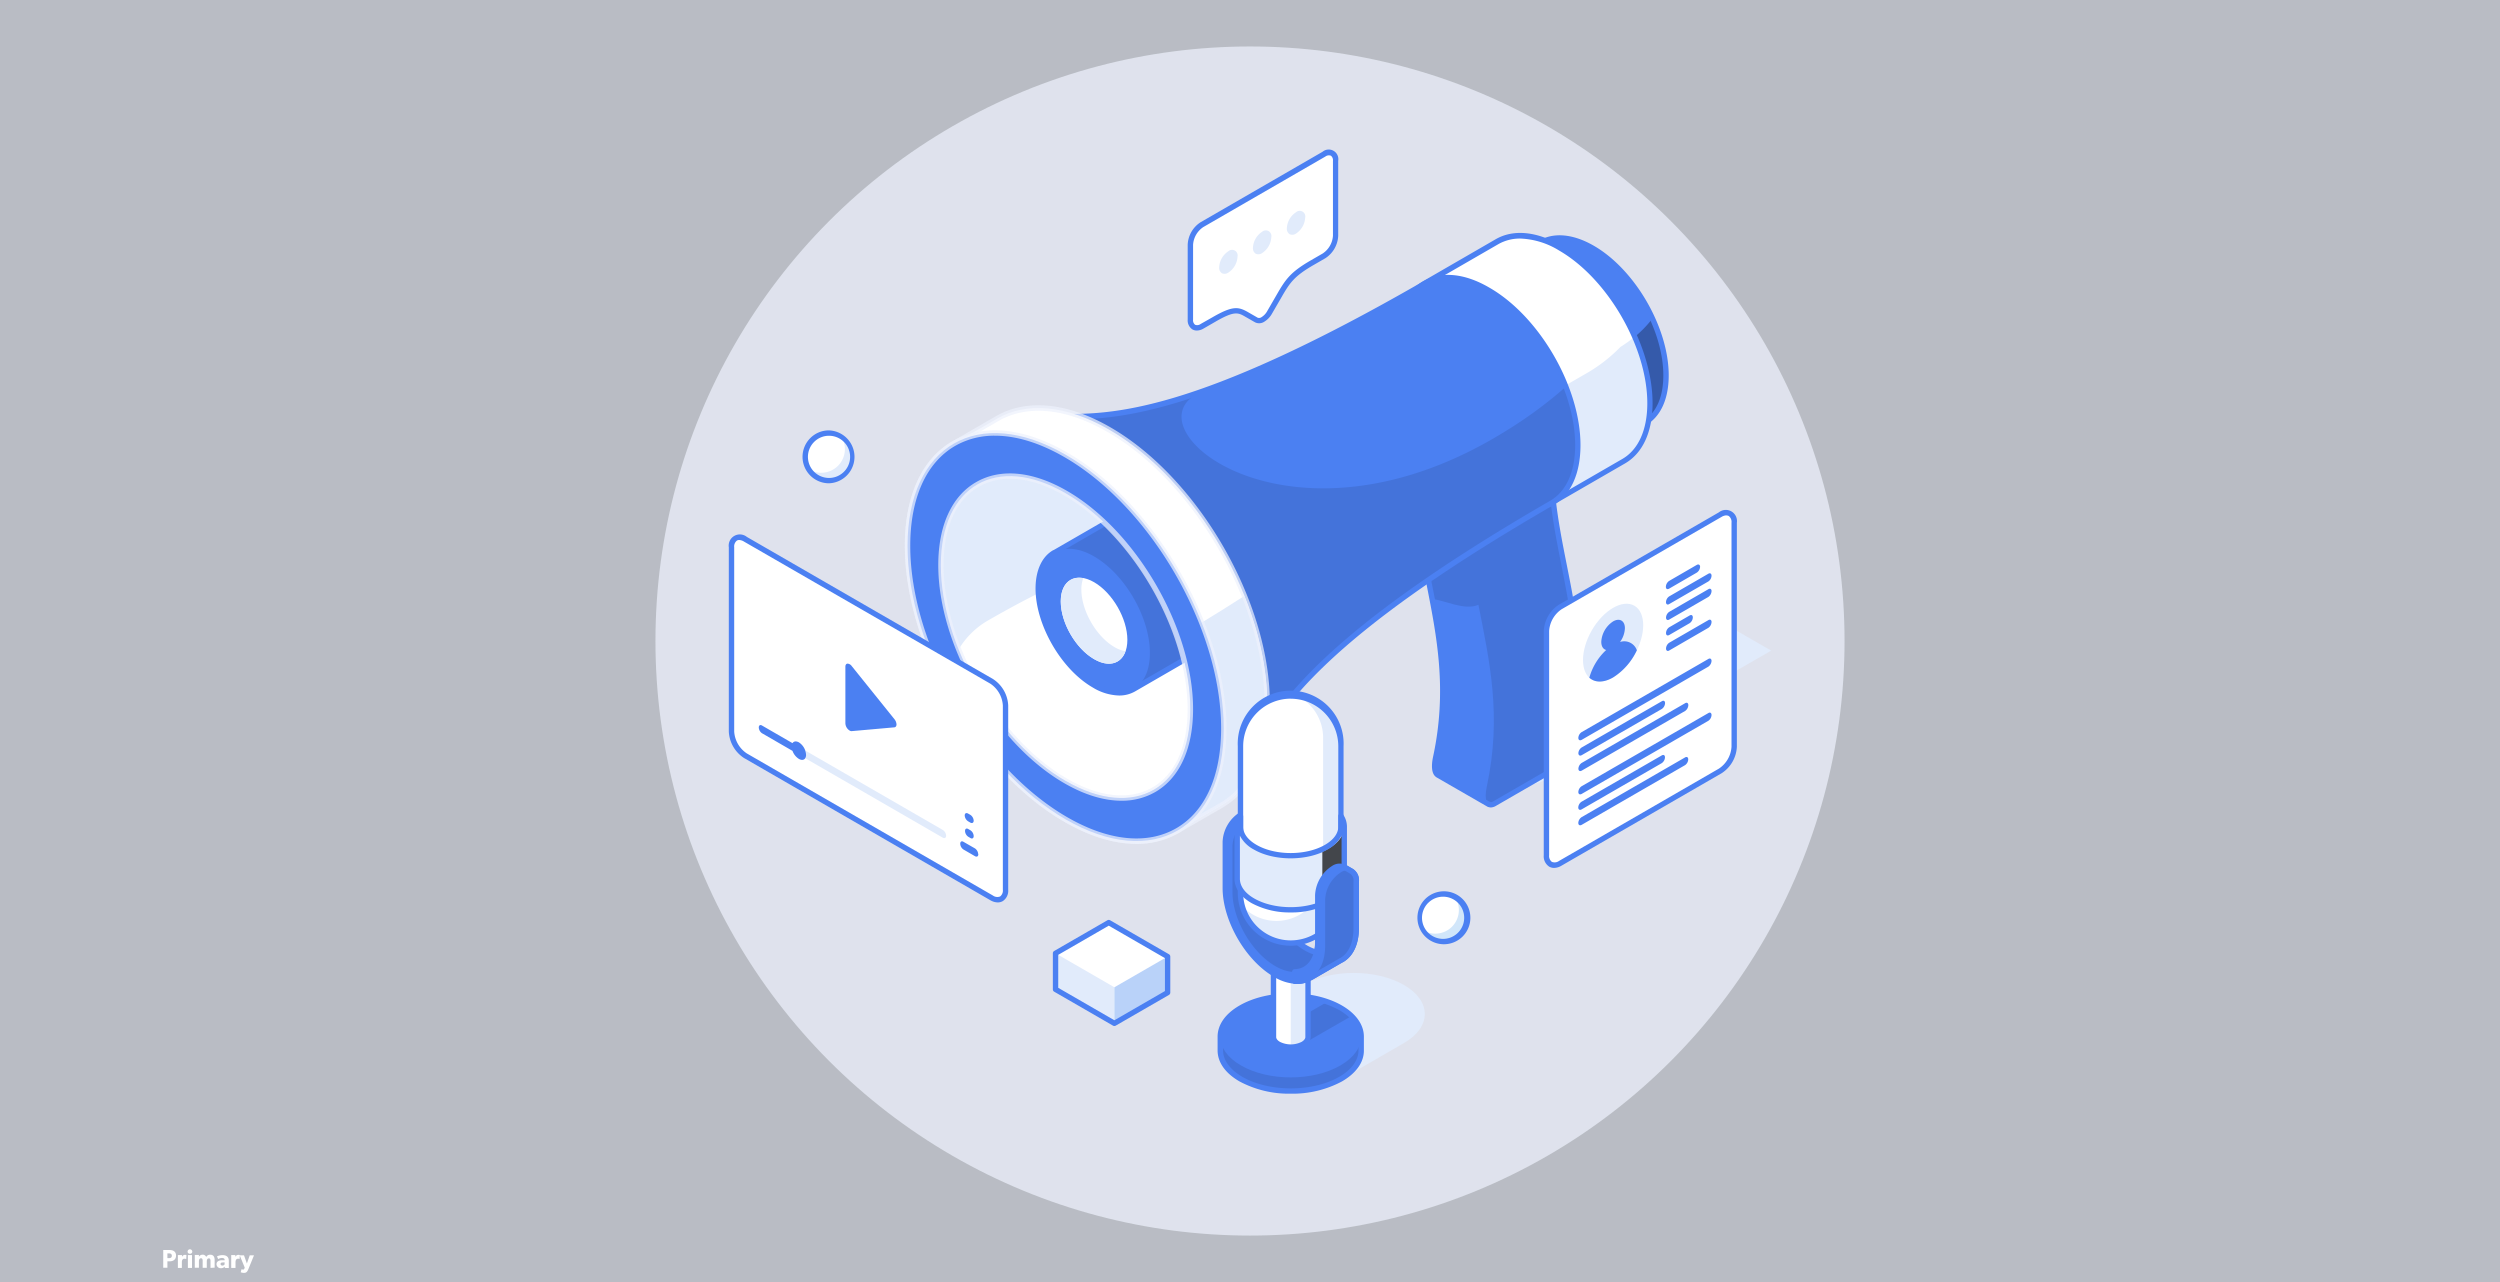
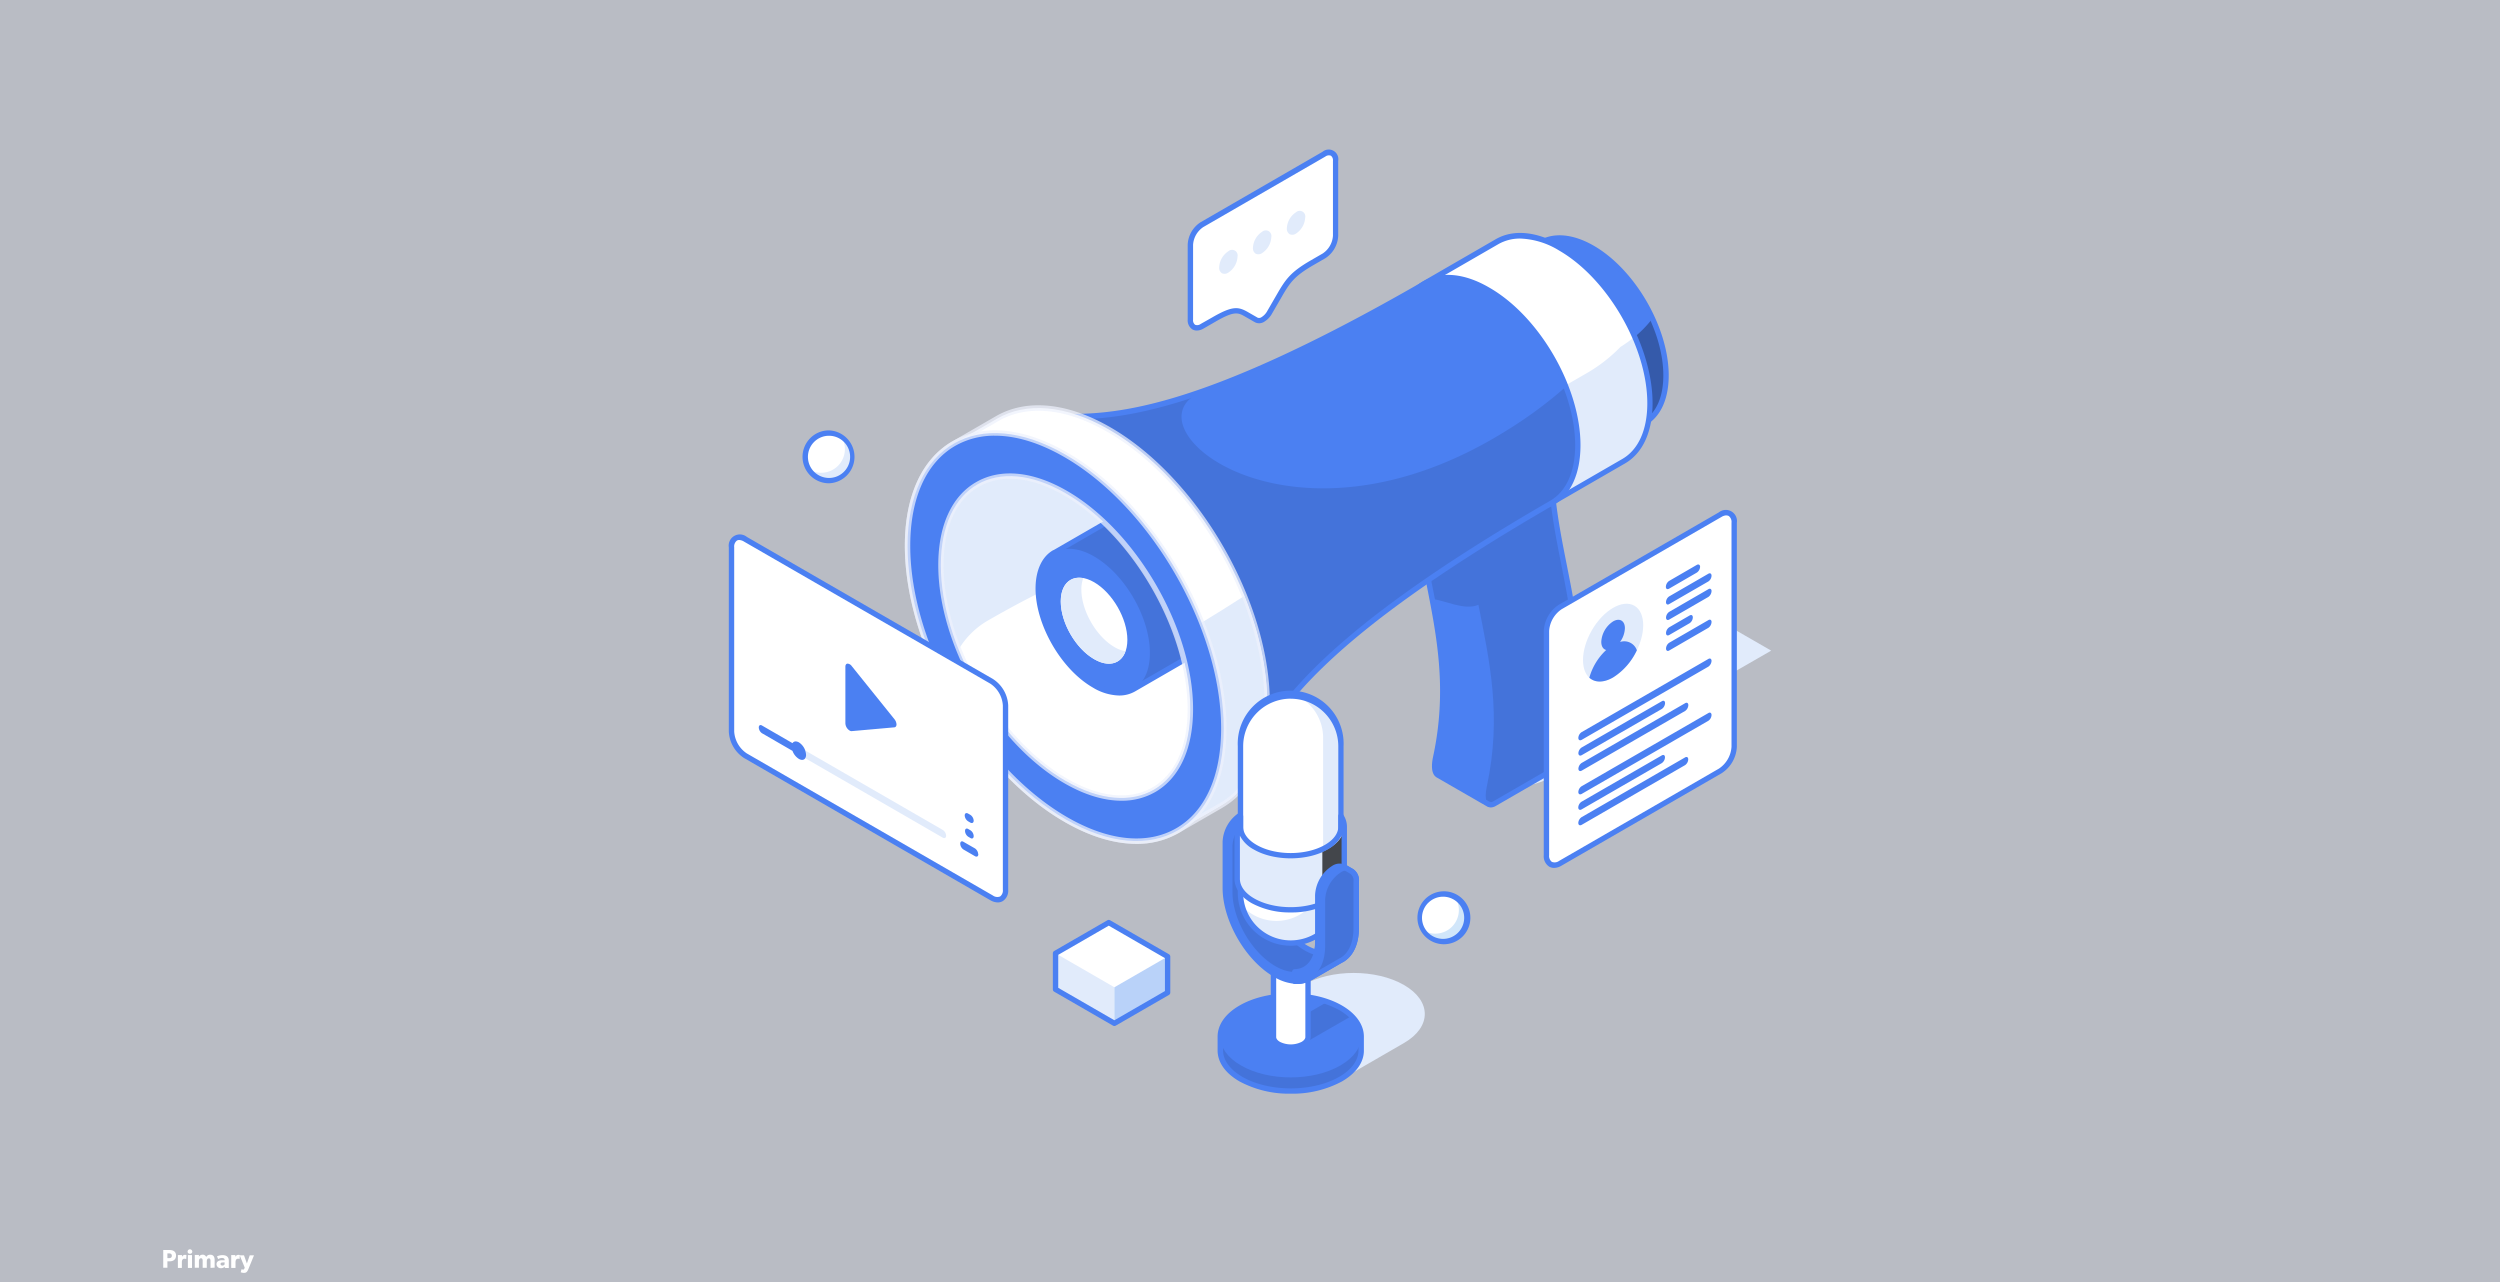
<svg xmlns="http://www.w3.org/2000/svg" viewBox="0 0 780 400">
  <rect x="0" y="0" width="780" height="400" fill="#333333" stroke="none" />
  <g style="isolation:isolate">
    <g id="Layer_6" data-name="Layer 6">
      <rect x="-3.35" width="785.06" height="400" fill="#edf2fc" opacity="0.72" />
      <g id="Group_6926" data-name="Group 6926">
        <path id="Path_55111" data-name="Path 55111" d="M52.92,393.54h-.69v2h-1.3v-5.54h2c1.13,0,2,.5,2,1.74S54.05,393.54,52.92,393.54Zm-.19-2.49h-.5v1.49h.5c.51,0,.89-.18.89-.75s-.39-.74-.89-.74Z" fill="#fff" />
        <path id="Path_55112" data-name="Path 55112" d="M58.1,392.81H58a.9.9,0,0,0-.46-.09c-.64,0-.8.59-.8,1.11v1.76H55.5v-4h1.28v.56h0a1,1,0,0,1,1-.63.89.89,0,0,1,.4.07Z" fill="#fff" />
        <path id="Path_55113" data-name="Path 55113" d="M59.26,391.17a.66.66,0,0,1-.73-.66.73.73,0,0,1,1.46,0A.66.66,0,0,1,59.26,391.17Zm-.64,4.42v-4h1.29v4Z" fill="#fff" />
        <path id="Path_55114" data-name="Path 55114" d="M65.68,395.59v-2.15c0-.43-.08-.83-.52-.83s-.64.4-.64.95v2H63.23v-2.15c0-.49-.11-.83-.53-.83s-.64.4-.64.95v2H60.77v-4h1.29v.57h0a1.31,1.31,0,0,1,1.09-.63,1.11,1.11,0,0,1,1.18.72,1.33,1.33,0,0,1,1.26-.72c1,0,1.38.69,1.38,1.65v2.38Z" fill="#fff" />
        <path id="Path_55115" data-name="Path 55115" d="M70.12,395.59l0-.42a1.48,1.48,0,0,1-1.13.51,1.3,1.3,0,0,1-1.44-1.26c0-.89.81-1.18,1.54-1.22l1,0v-.08c0-.42-.3-.64-.81-.64a2.44,2.44,0,0,0-1.21.36L67.7,392a3.85,3.85,0,0,1,1.69-.4c1.24,0,2,.51,2,1.8v2.23Zm-.69-1.7c-.39,0-.62.18-.62.48s.25.49.6.49a.8.8,0,0,0,.66-.36v-.65Z" fill="#fff" />
        <path id="Path_55116" data-name="Path 55116" d="M74.74,392.81h0a1,1,0,0,0-.47-.09c-.63,0-.79.59-.79,1.11v1.76H72.14v-4h1.29v.56h0a1,1,0,0,1,1-.63,1,1,0,0,1,.41.07Z" fill="#fff" />
        <path id="Path_55117" data-name="Path 55117" d="M77.48,396c-.29.71-.61,1.14-1.28,1.14a2.93,2.93,0,0,1-1.1-.19l.25-.95a1.65,1.65,0,0,0,.48.1.33.33,0,0,0,.38-.25l.15-.35-1.57-3.84h1.34l.9,2.55.89-2.55h1.33Z" fill="#fff" />
      </g>
-       <circle cx="390" cy="200" r="185.5" fill="#edf2fc" opacity="0.72" />
      <path d="M455.72,226.16c-7.36,4.26-7.35,11.18,0,15.44l1.58.84c7.37,4.26,19.37,4.27,26.73,0L552.61,203,524.33,186.7Z" fill="#e1ebfb" />
      <path d="M464.54,251l0-.05a1.82,1.82,0,0,0,1.83-.24l17.11-9.87c2.49-1.46,5.66-6.31,6.57-10.59,6.37-29.63-2.86-50.26-5.56-74.64l-15.89-9.18-26.19,15.11c2.71,24.4,11.94,45,5.57,74.66-.62,2.89-.39,4.94.6,5.55l0,0Z" fill="#4b80f2" />
      <path d="M484.51,155.6s-8.4-.91-7.2-4.17l-8.69-5-26.19,15.11c1,8.75,2.78,17,4.41,25.38,4,.31,10,3.69,14.43,1.78,3.42,17.41,7.37,34.53,2.62,56.67-.92,4.28,0,6.79,2.5,5.34l17.11-9.87c2.49-1.46,5.66-6.31,6.57-10.59C496.44,200.61,487.21,180,484.51,155.6Z" opacity="0.1" style="mix-blend-mode:overlay" />
      <path d="M465.18,251.93a2,2,0,0,1-.69-.11.83.83,0,0,1-.37-.11l-16-9.22a1,1,0,0,1-.25-.21c-1.14-.94-1.4-3.15-.73-6.27,4.45-20.72,1.15-37.33-2-53.39-1.35-6.76-2.74-13.76-3.54-21a.84.84,0,0,1,.41-.82L468.2,145.7a.84.84,0,0,1,.84,0l15.89,9.17a.85.85,0,0,1,.42.63c.79,7.16,2.17,14.12,3.51,20.86,3.22,16.22,6.55,33,2,54.06-.91,4.29-4.16,9.49-7,11.13l-10.77,6.21-6.35,3.67A3.35,3.35,0,0,1,465.18,251.93Zm-.46-1.81a.9.9,0,0,1,.23.08c.27.14.71,0,1-.22l6.36-3.67,10.75-6.21c2.18-1.27,5.28-5.84,6.17-10,4.45-20.73,1.15-37.33-2-53.39-1.31-6.63-2.68-13.49-3.48-20.57l-15.11-8.72L443.33,162c.8,7,2.15,13.74,3.45,20.31,3.23,16.22,6.56,33,2,54.06-.67,3.17-.15,4.44.22,4.66a.58.58,0,0,1,.17.14Z" fill="#4b80f2" />
      <path d="M462.16,86.45h0c-4.16,2.39-6.74,7.52-6.75,14.84,0,14.62,10.29,32.41,23,39.72,6.34,3.67,12.07,4,16.22,1.63h0L513.06,132h0c4.17-2.4,6.74-7.53,6.74-14.85,0-14.63-10.26-32.41-22.95-39.73-6.34-3.66-12.09-4-16.23-1.61Z" fill="#4b80f2" />
      <path d="M505.61,108.24a48.5,48.5,0,0,1-10.88,8.38l-23.31,13.45h0L468,132a41.39,41.39,0,0,0,10.38,9c6.34,3.67,12.07,4,16.22,1.63L513.06,132h0c4.17-2.4,6.74-7.53,6.74-14.85a43.59,43.59,0,0,0-4.26-17.73c-.22.26-.41.48-.57.71A35.63,35.63,0,0,1,505.61,108.24Z" opacity="0.3" style="mix-blend-mode:overlay" />
      <path d="M488.64,145A21.69,21.69,0,0,1,478,141.73c-12.88-7.42-23.37-25.56-23.38-40.43,0-7.39,2.54-12.92,7.16-15.58L480.2,75.07c4.59-2.67,10.66-2.1,17.07,1.6,12.9,7.44,23.38,25.59,23.37,40.46,0,7.34-2.5,12.84-7.06,15.51l-.1.07L495,143.36A12.61,12.61,0,0,1,488.64,145Zm-2-69.91A10.86,10.86,0,0,0,481,76.52L462.58,87.17h0c-4.08,2.35-6.32,7.37-6.33,14.12,0,14.35,10.13,31.83,22.55,39,5.85,3.39,11.31,4,15.38,1.63l18.37-10.6.1-.06c4.07-2.34,6.31-7.35,6.31-14.12,0-14.34-10.09-31.83-22.53-39A20.1,20.1,0,0,0,486.6,75.09ZM462.16,86.45Z" fill="#4b80f2" />
      <path d="M444.55,88.43h0c-5.07,2.91-8.21,9.18-8.21,18.11,0,17.8,12.51,39.47,28,48.38,7.72,4.47,14.7,4.88,19.77,2h0l22.49-13h0c5.06-2.92,8.2-9.18,8.19-18.09,0-17.82-12.5-39.49-27.95-48.4-7.73-4.46-14.72-4.88-19.77-2Z" fill="#fff" />
      <path d="M494.73,116.62l-23.31,13.45h0l-14.84,8.56c-2.24,1.29-4.35,2.52-6.36,3.72a51.6,51.6,0,0,0,14.1,12.56c7.72,4.47,14.7,4.88,19.77,2l22.49-13h0c5.06-2.92,8.2-9.18,8.19-18.09A52.75,52.75,0,0,0,510,105.07a41.66,41.66,0,0,1-4.41,3.17A48.5,48.5,0,0,1,494.73,116.62Z" fill="#e1ebfb" />
      <path d="M476.8,159.59a26.12,26.12,0,0,1-12.91-4c-15.65-9-28.39-31-28.39-49.1,0-9,3.07-15.64,8.63-18.83l22.49-13c5.54-3.21,12.86-2.52,20.6,2,15.66,9,28.39,31.07,28.38,49.13,0,8.92-3.05,15.6-8.61,18.81l-22.49,13A15.18,15.18,0,0,1,476.8,159.59Zm-2.47-85.16a13.59,13.59,0,0,0-6.87,1.76L445,89.16h0c-5,2.89-7.79,9.06-7.79,17.38,0,17.52,12.36,38.9,27.54,47.65,7.2,4.16,13.92,4.86,18.94,2l22.49-13c5-2.9,7.78-9.06,7.78-17.36,0-17.52-12.35-38.91-27.54-47.68A24.67,24.67,0,0,0,474.33,74.43Zm-29.78,14Z" fill="#4b80f2" />
      <path d="M312.59,133.8c-8.49,4.88-13.75,15.37-13.75,30.31,0,29.82,21,66.14,46.88,81.07,12.9,7.47,24.61,8.19,33.09,3.31h0s0,0,0,0c21.23-12.28.74-31.23,105.23-91.55,5.06-2.92,8.2-9.18,8.2-18.1,0-17.81-12.51-39.49-28-48.4-7.73-4.47-14.73-4.89-19.79-2C340,148.79,333.88,121.5,312.59,133.8Z" fill="#4b80f2" />
      <path d="M298.84,164.11c0,29.82,21,66.14,46.88,81.07,12.9,7.47,24.61,8.19,33.09,3.31h0s0,0,0,0c21.23-12.28.74-31.23,105.23-91.55,5.06-2.92,8.2-9.18,8.2-18.1a51.18,51.18,0,0,0-3.71-18.16h0a134.53,134.53,0,0,1-17.8,13.22c-69.15,43.69-122.23-2.63-94.66-12.1h0c-40.84,14.58-48.33,3.27-63.5,12C304.1,138.68,298.84,149.17,298.84,164.11Z" opacity="0.1" style="mix-blend-mode:overlay" />
      <path d="M366.64,252.45c-6.57,0-13.83-2.2-21.34-6.55-26.06-15-47.28-51.71-47.3-81.79,0-14.77,5-25.79,14.17-31,6.82-3.94,12.05-3.94,19.3-3.93,15.27,0,40.81,0,112.62-41.42,5.55-3.22,12.88-2.53,20.62,2,15.67,9,28.4,31.07,28.4,49.13,0,8.94-3.06,15.62-8.63,18.82-71.84,41.48-84.59,63.61-92.21,76.84-3.6,6.24-6.2,10.75-12.93,14.67a.1.1,0,0,1,0,0,.51.51,0,0,1-.16.09A25,25,0,0,1,366.64,252.45Zm-36-121.62c-6.56,0-11.46.14-17.62,3.7h0c-8.58,4.94-13.32,15.44-13.33,29.58,0,29.55,20.87,65.59,46.46,80.34,12.2,7.07,23.64,8.25,32.22,3.34l.07,0c6.4-3.71,8.91-8.07,12.4-14.11,7.7-13.37,20.6-35.75,92.83-77.45,5-2.89,7.79-9.06,7.78-17.37,0-17.53-12.35-38.91-27.55-47.68-7.21-4.16-13.94-4.85-18.95-1.95-72.2,41.68-98,41.66-113.46,41.65Zm-18,3Z" fill="#4b80f2" />
      <path d="M297.63,138.39h0c-8.92,5.14-14.46,16.19-14.47,31.91,0,31.41,22.09,69.65,49.36,85.37,13.61,7.88,26,8.61,34.88,3.47l13.5-7.79h0c8.95-5.13,14.49-16.18,14.47-31.92,0-31.42-22.05-69.67-49.32-85.38-13.63-7.87-26-8.61-34.89-3.47h0Z" fill="#fff" />
      <path d="M352.45,207.55l-14,8.08c-9.24,5.34-19.37,9.19-28.13,10.28-2.16.28-3.3,2.62-3.6,6.45,7.49,9.65,16.31,17.85,25.77,23.31,13.61,7.88,26,8.61,34.88,3.47l13.5-7.79h0c8.95-5.13,14.49-16.18,14.47-31.92,0-10.76-2.63-22.31-7.13-33.48-8.37,5.41-19.59,12.28-35.73,21.6Z" fill="#e1ebfb" />
      <path d="M354.54,263.28c-6.91,0-14.55-2.31-22.45-6.88-27.43-15.82-49.77-54.45-49.78-86.1,0-15.52,5.3-27.11,14.89-32.64l.14-.07,13.38-7.74c9.6-5.53,22.28-4.29,35.73,3.47,27.44,15.82,49.76,54.45,49.74,86.11,0,15.5-5.25,27.07-14.82,32.6a.18.18,0,0,1-.07.05l-13.49,7.78A26.21,26.21,0,0,1,354.54,263.28Zm-56.62-124.1c-9,5.25-13.93,16.29-13.94,31.12,0,31.12,22,69.09,48.94,84.64,12.9,7.47,25,8.7,34.05,3.47l13.42-7.74.07,0c9.07-5.2,14.07-16.28,14.06-31.2,0-31.13-21.93-69.11-48.91-84.66-12.91-7.45-25-8.68-34.05-3.47l-13.51,7.82A.38.38,0,0,1,297.92,139.18Z" fill="#edf2fc" opacity="0.72" />
      <path d="M293.58,176.31c0,24.78,17.41,54.94,38.93,67.34s38.91,2.39,38.89-22.42S354,166.29,332.48,153.88,293.58,151.53,293.58,176.31Z" fill="#fff" />
      <path d="M308,193.74h0c21.36-12.34,35.33-17.61,46.06-19.87-6.19-8.32-13.61-15.38-21.59-20-21.49-12.42-38.9-2.35-38.9,22.43,0,8.45,2.05,17.49,5.56,26.27A25.24,25.24,0,0,1,308,193.74Z" fill="#e1ebfb" />
      <path d="M369.7,205.72l-11.26,6.5L353.68,215c-3.15,1.82-7.51,1.56-12.32-1.22-9.63-5.56-17.43-19.05-17.43-30.14,0-5.56,2-9.46,5.11-11.28h0l16-9.23A92,92,0,0,1,369.7,205.72Z" fill="#4b80f2" />
      <path d="M341.36,205.64c-5.75-3.31-10.4-11.37-10.4-18s4.65-9.31,10.39-6,10.4,11.37,10.39,18S347.09,209,341.36,205.64Z" fill="#fff" />
      <path d="M337.39,183.94c0,6.63,4.66,14.68,10.4,18a10.58,10.58,0,0,0,3.35,1.25c-1.39,3.9-5.23,5.1-9.78,2.46-5.75-3.31-10.4-11.37-10.4-18,0-5.26,3-8,7-7.24A10.36,10.36,0,0,0,337.39,183.94Z" fill="#e1ebfb" />
      <path d="M369.7,205.72l-11.26,6.5L353.68,215c3.15-1.82,5.09-5.72,5.09-11.26,0-11.1-7.79-24.6-17.42-30.14-4.79-2.77-9.12-3-12.27-1.26l16-9.21A92,92,0,0,1,369.7,205.72Z" opacity="0.1" style="mix-blend-mode:overlay" />
      <path d="M349.14,217a16.52,16.52,0,0,1-8.2-2.5c-9.84-5.67-17.84-19.52-17.85-30.86,0-5.69,2-10,5.53-12l.08,0,15.94-9.2a.83.83,0,0,1,1,.12,93.16,93.16,0,0,1,24.87,43,.84.84,0,0,1-.4.93l-16,9.25A9.85,9.85,0,0,1,349.14,217ZM329.39,173.1c-3,1.76-4.62,5.48-4.62,10.51,0,10.81,7.63,24,17,29.41,4.38,2.53,8.45,3,11.48,1.22l15.47-8.93a91.59,91.59,0,0,0-23.8-41.17l-15.46,8.92Z" fill="#4b80f2" />
      <path d="M332.48,141.87c-27.24-15.74-49.32-3-49.33,28.43s22.09,69.65,49.36,85.37,49.33,3,49.3-28.43S359.75,157.59,332.48,141.87Zm0,101.78c-21.52-12.4-38.94-42.56-38.93-67.34s17.41-34.85,38.9-22.43,38.93,42.57,38.92,67.35S354,256.07,332.51,243.65Z" fill="#4b80f2" />
      <path d="M354.54,263.28c-6.9,0-14.55-2.31-22.45-6.88-27.43-15.82-49.77-54.45-49.78-86.1,0-15.52,5.29-27.1,14.87-32.63s22.28-4.3,35.72,3.47c27.45,15.83,49.77,54.45,49.75,86.1,0,15.51-5.25,27.09-14.84,32.62A26.11,26.11,0,0,1,354.54,263.28Zm-44.1-127.34A24.61,24.61,0,0,0,298,139.12c-9,5.22-14,16.29-14,31.18,0,31.12,22,69.09,48.94,84.64,12.91,7.47,25,8.7,34.05,3.47s14-16.29,14-31.16c0-31.13-21.93-69.1-48.92-84.65h0C324.41,138.18,317.05,135.94,310.44,135.94ZM349.9,249.83c-5.48,0-11.55-1.83-17.81-5.45-21.71-12.51-39.36-43-39.35-68.07,0-12.3,4.19-21.5,11.81-25.89s17.69-3.43,28.35,2.73c21.7,12.52,39.35,43.06,39.34,68.08,0,12.3-4.18,21.49-11.8,25.89A20.84,20.84,0,0,1,349.9,249.83ZM315.1,149.38a19.2,19.2,0,0,0-9.71,2.49c-7.08,4.09-11,12.77-11,24.44,0,24.49,17.27,54.37,38.51,66.61h0c10.12,5.86,19.59,6.84,26.68,2.75s11-12.76,10.95-24.44c0-24.48-17.26-54.37-38.5-66.63C326.06,151.14,320.29,149.38,315.1,149.38Z" fill="#edf2fc" opacity="0.72" />
      <path d="M371.4,99.72V76.35A8,8,0,0,1,375,70.09l38.08-22c2-1.15,3.62-.22,3.62,2.08V73.56a8,8,0,0,1-3.62,6.25l-3.67,2.12c-6.22,3.6-7.63,5.68-10.36,10.41l-2.94,5.08a5.94,5.94,0,0,1-2.07,2.19,2.1,2.1,0,0,1-2.07.21l-2.94-1.69c-2.73-1.58-4.13-2-10.36,1.55L375,101.8a2.54,2.54,0,0,1-2.56.26A2.56,2.56,0,0,1,371.4,99.72Z" fill="#fff" />
      <path d="M373.4,103.13a2.65,2.65,0,0,1-1.36-.35,3.35,3.35,0,0,1-1.48-3.06h0V76.35a8.79,8.79,0,0,1,4-7l38.08-22a3,3,0,0,1,4.88,2.81V73.56a8.78,8.78,0,0,1-4,7l-3.67,2.12c-6.09,3.52-7.41,5.52-10.05,10.1l-2.94,5.08a6.84,6.84,0,0,1-2.38,2.5,2.9,2.9,0,0,1-2.91.2l-2.93-1.68c-2.35-1.36-3.42-2-9.53,1.55l-3.68,2.12A4.1,4.1,0,0,1,373.4,103.13Zm-1.16-3.41a1.76,1.76,0,0,0,.64,1.61,1.8,1.8,0,0,0,1.72-.25L378.27,99c6.36-3.67,8.12-3.34,11.2-1.56l2.94,1.69a1.32,1.32,0,0,0,1.23-.21A5.12,5.12,0,0,0,395.41,97l2.93-5.07c2.74-4.74,4.22-7,10.67-10.72l3.67-2.12a7.18,7.18,0,0,0,3.2-5.53V50.19a1.79,1.79,0,0,0-.64-1.61,1.81,1.81,0,0,0-1.72.26l-38.08,22a7.18,7.18,0,0,0-3.2,5.53Z" fill="#4b80f2" />
      <path d="M401.5,71.22a6.32,6.32,0,0,1,2.86-5,1.74,1.74,0,0,1,2.86,1.65,6.35,6.35,0,0,1-2.86,5,2,2,0,0,1-2,.2A2,2,0,0,1,401.5,71.22Zm-9.72,7.94a2,2,0,0,0,2-.2,6.32,6.32,0,0,0,2.87-5,1.75,1.75,0,0,0-2.87-1.65,6.32,6.32,0,0,0-2.86,5A2,2,0,0,0,391.78,79.16Zm-10.54,6.09a2,2,0,0,0,2-.2,6.33,6.33,0,0,0,2.87-5,1.74,1.74,0,0,0-2.87-1.65,6.32,6.32,0,0,0-2.86,5A2,2,0,0,0,381.24,85.25Z" fill="#e1ebfb" />
      <path d="M482.49,266.85c0,2.78,1.95,3.9,4.36,2.51l49.86-28.79a9.61,9.61,0,0,0,4.35-7.54V163.09c0-2.78-1.95-3.9-4.35-2.51l-49.87,28.78a9.66,9.66,0,0,0-4.35,7.55Z" fill="#fff" />
      <path d="M484.89,270.79a3.06,3.06,0,0,1-1.55-.4,3.85,3.85,0,0,1-1.69-3.54V196.91a10.43,10.43,0,0,1,4.77-8.27l49.87-28.79a3.48,3.48,0,0,1,5.61,3.24V233a10.39,10.39,0,0,1-4.77,8.26l-49.87,28.79A4.71,4.71,0,0,1,484.89,270.79Zm53.76-110a3.22,3.22,0,0,0-1.52.48l-49.87,28.79a8.86,8.86,0,0,0-3.93,6.82v69.94h0a2.31,2.31,0,0,0,.86,2.09,2.35,2.35,0,0,0,2.25-.31l49.86-28.79a8.82,8.82,0,0,0,3.93-6.81V163.09a2.31,2.31,0,0,0-.85-2.09A1.43,1.43,0,0,0,538.65,160.82Zm-56.16,106Z" fill="#4b80f2" />
      <path d="M496.64,196.67c3.67-6.36,9.62-9.8,13.29-7.68s3.67,9,0,15.35-9.62,9.79-13.29,7.67S493,203,496.64,196.67Z" fill="#e1ebfb" />
      <path d="M495.87,211.45a18.66,18.66,0,0,1,5.26-8.65c-.93-.24-1.53-1.14-1.53-2.55a8.14,8.14,0,0,1,3.69-6.37c2-1.17,3.68-.23,3.68,2.12a7.83,7.83,0,0,1-1.52,4.3,4.16,4.16,0,0,1,5.25,2.59,20,20,0,0,1-7.41,8.47C500.27,213.11,497.59,213,495.87,211.45ZM534,179.62c0-.67-.46-.94-1-.61l-12.21,7.06a2.27,2.27,0,0,0-1,1.8h0c0,.66.46.94,1,.6L533,181.42a2.26,2.26,0,0,0,1-1.8Zm-3.57-2.76a2.32,2.32,0,0,1-1.05,1.81l-8.63,5c-.58.33-1,.06-1-.6h0a2.34,2.34,0,0,1,1-1.81l8.63-5c.58-.33,1.05-.06,1.05.6Zm3.58,7.57c0-.66-.47-.93-1-.6l-12.21,7.06a2.31,2.31,0,0,0-1,1.8h0c0,.67.46.94,1,.61L533,186.25a2.34,2.34,0,0,0,1-1.82Zm0,9.65c0-.67-.47-.93-1-.6l-12.21,7.05a2.32,2.32,0,0,0-1,1.81h0c0,.66.47.94,1,.61L533,195.89a2.32,2.32,0,0,0,1-1.81Zm-5.85-1.45a2.28,2.28,0,0,1-1,1.81l-6.36,3.68c-.57.33-1,.06-1-.61h0a2.27,2.27,0,0,1,1-1.8l6.36-3.68c.58-.33,1-.06,1,.6ZM534,206.2c0-.66-.47-.93-1-.6l-39.51,22.81a2.33,2.33,0,0,0-1.05,1.81h0c0,.67.47.94,1.05.61L533,208a2.34,2.34,0,0,0,1-1.82ZM526.76,220c0-.66-.46-.93-1-.6l-32.25,18.62a2.33,2.33,0,0,0-1.05,1.8h0c0,.68.47.94,1.05.61l32.25-18.61a2.32,2.32,0,0,0,1-1.82Zm-7.26-.63a2.35,2.35,0,0,1-1,1.82l-25,14.42c-.58.33-1,.06-1.05-.6h0a2.32,2.32,0,0,1,1.05-1.81l25-14.42c.57-.33,1-.07,1,.59ZM534,223.08c0-.66-.47-.94-1-.6l-39.51,22.81a2.31,2.31,0,0,0-1.05,1.81h0c0,.66.47.94,1.05.6L533,224.89a2.3,2.3,0,0,0,1-1.81Zm-7.27,13.84c0-.67-.46-.93-1-.6l-32.25,18.62a2.32,2.32,0,0,0-1.05,1.8h0c0,.68.47.94,1.05.61l32.25-18.62a2.3,2.3,0,0,0,1-1.81Zm-7.26-.63a2.31,2.31,0,0,1-1,1.81l-25,14.43c-.58.34-1.05.06-1.05-.6h0a2.28,2.28,0,0,1,1.05-1.81l25-14.43c.58-.33,1-.06,1,.6Z" fill="#4b80f2" />
      <path d="M387.21,318.53l19.44-11.22c8.66-5,22.71-5,31.38,0s8.67,13.11,0,18.12h0l-19.4,11.21c-8.66,5-22.71,5-31.38,0S378.55,323.53,387.21,318.53Z" fill="#e1ebfb" />
      <path d="M424.7,323.4h0c0-3.25-2.13-6.5-6.43-9-8.57-4.94-22.5-4.94-31.09,0-4.32,2.48-6.47,5.75-6.45,9v4.2c0,3.27,2.12,6.54,6.44,9,8.57,5,22.5,5,31.09,0,4.29-2.48,6.44-5.73,6.44-9h0Z" fill="#4b80f2" />
      <path d="M414.14,312.56l-15.25,8.8c-2.09,1.21-2.09,3.17,0,4.39a8.42,8.42,0,0,0,7.59,0L421.67,317a16.82,16.82,0,0,0-3.41-2.58A23.76,23.76,0,0,0,414.14,312.56Z" opacity="0.1" style="mix-blend-mode:overlay" />
      <path d="M424.69,323.4c0,3.25-2.15,6.5-6.44,9-8.59,5-22.52,5-31.09,0-4.28-2.46-6.42-5.69-6.44-8.92h0v4.2c0,3.27,2.12,6.54,6.44,9,8.57,5,22.5,5,31.09,0,4.29-2.48,6.44-5.73,6.44-9h0V323.4Z" opacity="0.1" style="mix-blend-mode:overlay" />
      <path d="M402.69,341.23a32.58,32.58,0,0,1-15.95-3.82c-4.45-2.56-6.88-6-6.85-9.75v-4.2c0-3.73,2.41-7.19,6.86-9.75,8.8-5.09,23.13-5.1,31.93,0,4.4,2.54,6.82,6,6.85,9.63,0,0,0,.06,0,.08v4.31s0,.05,0,.08c0,3.67-2.47,7.08-6.86,9.61A32.65,32.65,0,0,1,402.69,341.23Zm.05-29.69a31,31,0,0,0-15.15,3.62c-3.91,2.25-6,5.19-6,8.29v4.21c0,3.11,2.11,6,6,8.3,8.34,4.82,21.92,4.82,30.26,0,3.88-2.24,6-5.17,6-8.24V323.4c0-3.08-2.13-6-6-8.26A30.9,30.9,0,0,0,402.74,311.54Z" fill="#4b80f2" />
      <path d="M398.9,325.6a8.39,8.39,0,0,0,7.62,0,2.32,2.32,0,0,0,0-4.4,8.42,8.42,0,0,0-7.62,0,2.31,2.31,0,0,0,0,4.39Z" fill="#ececee" />
      <path d="M397.32,300.72a2.7,2.7,0,0,1,1.58-2.21,8.42,8.42,0,0,1,7.62,0,2.67,2.67,0,0,1,1.58,2.19h0v22.83h0a2.67,2.67,0,0,1-1.58,2.2,8.39,8.39,0,0,1-7.62,0,2.7,2.7,0,0,1-1.58-2.21Z" fill="#fff" />
-       <path d="M402.71,303.83a7.76,7.76,0,0,0,3.81-.92,2.67,2.67,0,0,0,1.58-2.2h0v22.83a2.67,2.67,0,0,1-1.58,2.2,7.75,7.75,0,0,1-3.81.91Z" fill="#e1ebfb" />
      <path d="M402.71,327.49a8.68,8.68,0,0,1-4.23-1,3.51,3.51,0,0,1-2-2.94V300.72a3.46,3.46,0,0,1,2-2.93,9.22,9.22,0,0,1,8.46,0,3.47,3.47,0,0,1,2,2.92v22.83a3.48,3.48,0,0,1-2,2.93A8.65,8.65,0,0,1,402.71,327.49Zm0-29a7,7,0,0,0-3.38.79,1.91,1.91,0,0,0-1.16,1.48v22.81c0,.52.43,1.06,1.17,1.49a7.6,7.6,0,0,0,6.77,0c.74-.43,1.16-1,1.16-1.48V300.71c0-.51-.42-1-1.16-1.46A6.89,6.89,0,0,0,402.7,298.45Z" fill="#4b80f2" />
      <path d="M423.13,275a3.37,3.37,0,0,0-1.42-3.13l-2.27-1.31h0a3.43,3.43,0,0,0-3.4.35,10.71,10.71,0,0,0-4.84,8.38v2.8h0v11.63a14.38,14.38,0,0,1-.41,3.48,14.77,14.77,0,0,1-3.24-1.39c-7.35-4.25-13.34-14.61-13.34-23.09V261.11h0v-2.8a3.38,3.38,0,0,0-1.42-3.13l-2.26-1.31h0a3.44,3.44,0,0,0-3.4.36,10.69,10.69,0,0,0-4.84,8.38v2.8h0V277c0,9.91,7,22,15.59,27,4.24,2.45,8.1,2.7,10.92,1.13h0l.09,0h0l9.69-5.6h0c2.81-1.63,4.56-5.11,4.55-10.06V275Z" fill="#4b80f2" />
      <path d="M389.37,255.52a10.72,10.72,0,0,0-4.84,8.39v2.79h0v11.64c0,8.48,6,18.83,13.34,23.08,6.76,3.9,12.35,1.29,13.21-5.75a14.21,14.21,0,0,1-.29,1.55,14.77,14.77,0,0,1-3.24-1.39c-7.35-4.25-13.34-14.61-13.34-23.09V261.11h0v-2.8a2.95,2.95,0,0,0-4.84-2.79Z" opacity="0.1" style="mix-blend-mode:overlay" />
      <path d="M404.81,307a14.9,14.9,0,0,1-7.36-2.24c-8.83-5.09-16-17.52-16-27.69V262.61a11.44,11.44,0,0,1,5.27-9.11,4.21,4.21,0,0,1,4.18-.38l.06,0,2.26,1.31a4.14,4.14,0,0,1,1.84,3.85v2.8a.22.22,0,0,1,0,.08v11.55c0,8.22,5.8,18.25,12.92,22.36a14.46,14.46,0,0,0,2.19,1,13.37,13.37,0,0,0,.2-2.39V279.3a11.44,11.44,0,0,1,5.27-9.1,4.24,4.24,0,0,1,4.12-.41l.11,0,2.27,1.31A4.17,4.17,0,0,1,424,275v14.43c0,5.1-1.76,8.93-5,10.79l-.06,0-9.6,5.54,0,0-.09,0a.34.34,0,0,1-.12.06A8.86,8.86,0,0,1,404.81,307ZM389.28,254.4a3.61,3.61,0,0,0-1.74.55,9.92,9.92,0,0,0-4.42,7.66V277c0,9.64,6.8,21.41,15.17,26.24,3.83,2.22,7.42,2.62,10.09,1.13l.08,0h0l9.69-5.59.05,0c2.64-1.54,4.1-4.85,4.1-9.31V275h0a2.61,2.61,0,0,0-1-2.4l-2.19-1.27-.08,0a2.66,2.66,0,0,0-2.57.34A9.92,9.92,0,0,0,412,279.3v14.44a15.2,15.2,0,0,1-.44,3.68.84.84,0,0,1-.39.53.82.82,0,0,1-.65.07,15.1,15.1,0,0,1-3.43-1.47c-7.58-4.38-13.75-15.06-13.75-23.81V258.31a2.64,2.64,0,0,0-1-2.4l-2.22-1.29h0A1.63,1.63,0,0,0,389.28,254.4Zm29.29,45.1ZM424,275h0Z" fill="#4b80f2" />
      <path d="M418.39,278.56a15.67,15.67,0,0,1-15.68,15.67h0A15.67,15.67,0,0,1,387,278.56V232.82a15.68,15.68,0,0,1,15.68-15.68h0a15.68,15.68,0,0,1,15.68,15.68Z" fill="#fff" />
      <path d="M405.22,217.36a14.59,14.59,0,0,1,7.59,12.8v42.55a14.57,14.57,0,0,1-25.21,10,15.67,15.67,0,0,0,30.79-4.12V232.82A15.66,15.66,0,0,0,405.22,217.36Z" fill="#e1ebfb" />
      <path d="M402.71,295.07a16.53,16.53,0,0,1-16.52-16.51V232.82a16.52,16.52,0,1,1,33,0v45.74A16.52,16.52,0,0,1,402.71,295.07Zm0-77.09a14.86,14.86,0,0,0-14.84,14.84v45.74a14.84,14.84,0,0,0,29.68,0V232.82A14.86,14.86,0,0,0,402.71,218Z" fill="#4b80f2" />
      <path d="M419.41,257.93a6.2,6.2,0,0,0-1-3.31v3.31c0,2.31-1.54,4.63-4.6,6.39-6.13,3.55-16.06,3.55-22.17,0-3.05-1.76-4.57-4.06-4.59-6.36v0h0v-3.3a6.15,6.15,0,0,0-1,3.34v16.21c0,2.48,1.61,5,4.88,6.85,6.52,3.77,17.1,3.77,23.62,0,3.27-1.88,4.89-4.34,4.9-6.81h0V257.93Z" fill="#e1ebfb" />
      <path d="M419.41,257.93c0,2.46-1.63,4.93-4.9,6.81a15.22,15.22,0,0,1-1.94,1V282a16.71,16.71,0,0,0,1.94-1c3.27-1.88,4.89-4.34,4.9-6.81h0V257.93Z" opacity="0.7" style="mix-blend-mode:overlay" />
      <path d="M402.69,284.68a25,25,0,0,1-12.22-2.92c-3.44-2-5.32-4.68-5.3-7.59V258a7,7,0,0,1,1.15-3.79.86.86,0,0,1,.95-.36.85.85,0,0,1,.6.81V258c0,2.08,1.51,4.07,4.17,5.6,5.87,3.4,15.44,3.4,21.33,0,2.69-1.55,4.17-3.57,4.18-5.67v-3.31a.83.83,0,0,1,1.54-.45,6.9,6.9,0,0,1,1.16,3.68v16.44c0,2.86-1.93,5.51-5.32,7.46A25,25,0,0,1,402.69,284.68Zm-15.84-23.94v13.44c0,2.28,1.56,4.46,4.46,6.13,6.28,3.63,16.5,3.63,22.78,0,2.89-1.66,4.48-3.83,4.48-6.09a.15.15,0,0,1,0-.07V260.71a10.53,10.53,0,0,1-4.37,4.34c-6.35,3.67-16.67,3.67-23,0A10.3,10.3,0,0,1,386.85,260.74Z" fill="#4b80f2" />
      <path d="M423.13,275a3.37,3.37,0,0,0-1.42-3.13l-2.27-1.31h0a3.43,3.43,0,0,0-3.4.35,10.71,10.71,0,0,0-4.84,8.38v2.8h0v11.63c0,5.91-2.91,9.37-7.16,9.48v2.87a8.11,8.11,0,0,0,5.08-1.16c-.08.05-.15.12-.23.16l9.68-5.59h0c2.81-1.63,4.56-5.11,4.55-10.06V275Z" fill="#4b80f2" />
      <path d="M423.13,275a3.37,3.37,0,0,0-1.42-3.13,3.41,3.41,0,0,0-3.42.34,10.71,10.71,0,0,0-4.84,8.38V295c0,5-1.75,8.44-4.56,10.06l9.68-5.59h0c2.81-1.63,4.56-5.11,4.55-10.06V275Z" opacity="0.1" style="mix-blend-mode:overlay" />
      <path d="M404.82,307l-.85,0a.84.84,0,1,1,.13-1.67,7.3,7.3,0,0,0,4.57-1h0a.72.72,0,0,1,.2-.09l9.27-5.35.05,0c2.64-1.54,4.1-4.85,4.1-9.31V275a2.61,2.61,0,0,0-1-2.4l-2.19-1.27-.08,0a2.66,2.66,0,0,0-2.57.34A9.92,9.92,0,0,0,412,279.3v14.44c0,6.14-3.13,10.19-8,10.32a.84.84,0,0,1-.05-1.68c3.92-.1,6.35-3.42,6.35-8.64V279.3a11.44,11.44,0,0,1,5.27-9.1,4.24,4.24,0,0,1,4.12-.41l.11,0,2.27,1.31A4.17,4.17,0,0,1,424,275v14.43c0,5.1-1.76,8.93-5,10.79l-.06,0-9.62,5.55h0l-.15.07A8.91,8.91,0,0,1,404.82,307Z" fill="#4b80f2" />
      <path d="M309.37,212.57a9.56,9.56,0,0,1,4.35,7.54v57.5c0,2.78-2,3.9-4.37,2.51l-76.77-44.33a9.63,9.63,0,0,1-4.36-7.54v-57.5c0-2.78,2-3.9,4.36-2.51Z" fill="#fff" />
      <path d="M311.32,281.56a4.81,4.81,0,0,1-2.37-.71l-76.78-44.33a10.42,10.42,0,0,1-4.78-8.27v-57.5a3.48,3.48,0,0,1,5.62-3.24l76.78,44.33h0a10.38,10.38,0,0,1,4.77,8.27v57.5a3.85,3.85,0,0,1-1.7,3.54A3.1,3.1,0,0,1,311.32,281.56ZM230.64,168.48a1.43,1.43,0,0,0-.72.18,2.32,2.32,0,0,0-.85,2.09v57.5a8.86,8.86,0,0,0,3.94,6.82l76.77,44.33a2.34,2.34,0,0,0,2.25.3,2.31,2.31,0,0,0,.86-2.09v-57.5a8.79,8.79,0,0,0-3.93-6.82h0L232.17,169A3.16,3.16,0,0,0,230.64,168.48Z" fill="#4b80f2" />
      <path d="M294.14,258.94l-42.92-24.79a4.27,4.27,0,0,1,.27,1.36,1.89,1.89,0,0,1-.27,1.05l42.92,24.79c.58.33,1.05.06,1.05-.61A2.28,2.28,0,0,0,294.14,258.94Z" fill="#e1ebfb" />
      <path d="M279.71,226c0,.54-.26.89-.66.93l-13.31,1.18a1.05,1.05,0,0,1-.66-.18,2.53,2.53,0,0,1-.67-.58,2.81,2.81,0,0,1-.65-1.7V208c0-.55.25-.91.65-.95a1.75,1.75,0,0,1,1.33.77l13.31,16.55A2.84,2.84,0,0,1,279.71,226Zm25.53,40.52c0,.67-.47.94-1.05.61l-3.6-2.09a2.29,2.29,0,0,1-1-1.8h0c0-.67.47-.94,1-.6l3.61,2.07a2.34,2.34,0,0,1,1,1.81Zm-1.45-10.48c0,.66-.47.94-1.05.61l-.7-.41a2.35,2.35,0,0,1-1.05-1.81h0c0-.67.47-.93,1.05-.6l.7.4a2.33,2.33,0,0,1,1.05,1.81Zm0,4.82c0,.67-.46.94-1,.61l-.7-.41a2.29,2.29,0,0,1-1-1.81h0c0-.67.47-.93,1-.6l.7.41a2.26,2.26,0,0,1,1,1.8Zm-52.29-25.37c0,1.43-1,2-2.24,1.29a4.9,4.9,0,0,1-2-2.51l-9.52-5.5a2.3,2.3,0,0,1-1-1.81c0-.66.47-.93,1-.6l9.52,5.5c.38-.59,1.11-.73,2-.24A4.92,4.92,0,0,1,251.49,235.51Z" fill="#4b80f2" />
      <polygon points="345.93 287.85 364.29 298.45 364.3 309.7 347.69 319.28 329.33 308.68 329.33 297.43 345.93 287.85" fill="#fff" />
      <polygon points="347.69 319.28 329.33 308.68 329.33 297.43 347.69 308.03 347.69 319.28" fill="#e1ebfb" />
      <polygon points="364.3 309.7 347.69 319.28 347.69 308.03 364.29 298.45 364.3 309.7" fill="#b9d2f9" />
      <path d="M347.69,320.12a.91.91,0,0,1-.42-.11l-18.36-10.6a.84.84,0,0,1-.42-.73V297.43a.84.84,0,0,1,.42-.73l16.6-9.58a.84.84,0,0,1,.84,0l18.36,10.6a.84.84,0,0,1,.42.73V309.7a.83.83,0,0,1-.42.72L348.11,320A.88.88,0,0,1,347.69,320.12ZM330.17,308.2l17.52,10.12,15.77-9.11V298.93l-17.53-10.12-15.76,9.1Z" fill="#4b80f2" />
      <path d="M445,281.11a7.41,7.41,0,1,1,0,10.48A7.41,7.41,0,0,1,445,281.11Z" fill="#fff" />
      <path d="M453,289.16a7.4,7.4,0,0,0,1.06-9.12,7,7,0,0,1,1.38,1.07A7.41,7.41,0,1,1,445,291.59a7.62,7.62,0,0,1-1.06-1.37A7.41,7.41,0,0,0,453,289.16Z" fill="#d1e6fa" />
      <path d="M450.21,294.6a8.26,8.26,0,0,1,0-16.51h0a8.26,8.26,0,1,1,0,16.51ZM445,281.11l.59.59a6.58,6.58,0,1,0,4.66-1.93h0a6.57,6.57,0,0,0-4.65,1.93Z" fill="#4b80f2" />
      <path d="M253.39,137.29a7.42,7.42,0,1,1,0,10.49A7.43,7.43,0,0,1,253.39,137.29Z" fill="#fff" />
      <path d="M261.44,145.34a7.38,7.38,0,0,0,1.06-9.11,7.41,7.41,0,1,1-9.11,11.55,8.17,8.17,0,0,1-1.07-1.37A7.41,7.41,0,0,0,261.44,145.34Z" fill="#e1ebfb" />
      <path d="M258.63,150.79a8.26,8.26,0,0,1-5.83-14.09h0a8.18,8.18,0,0,1,5.83-2.42h0a8.26,8.26,0,0,1,0,16.51ZM254,137.89a6.58,6.58,0,1,0,4.65-1.93h0a6.51,6.51,0,0,0-4.65,1.93Z" fill="#4b80f2" />
    </g>
  </g>
</svg>